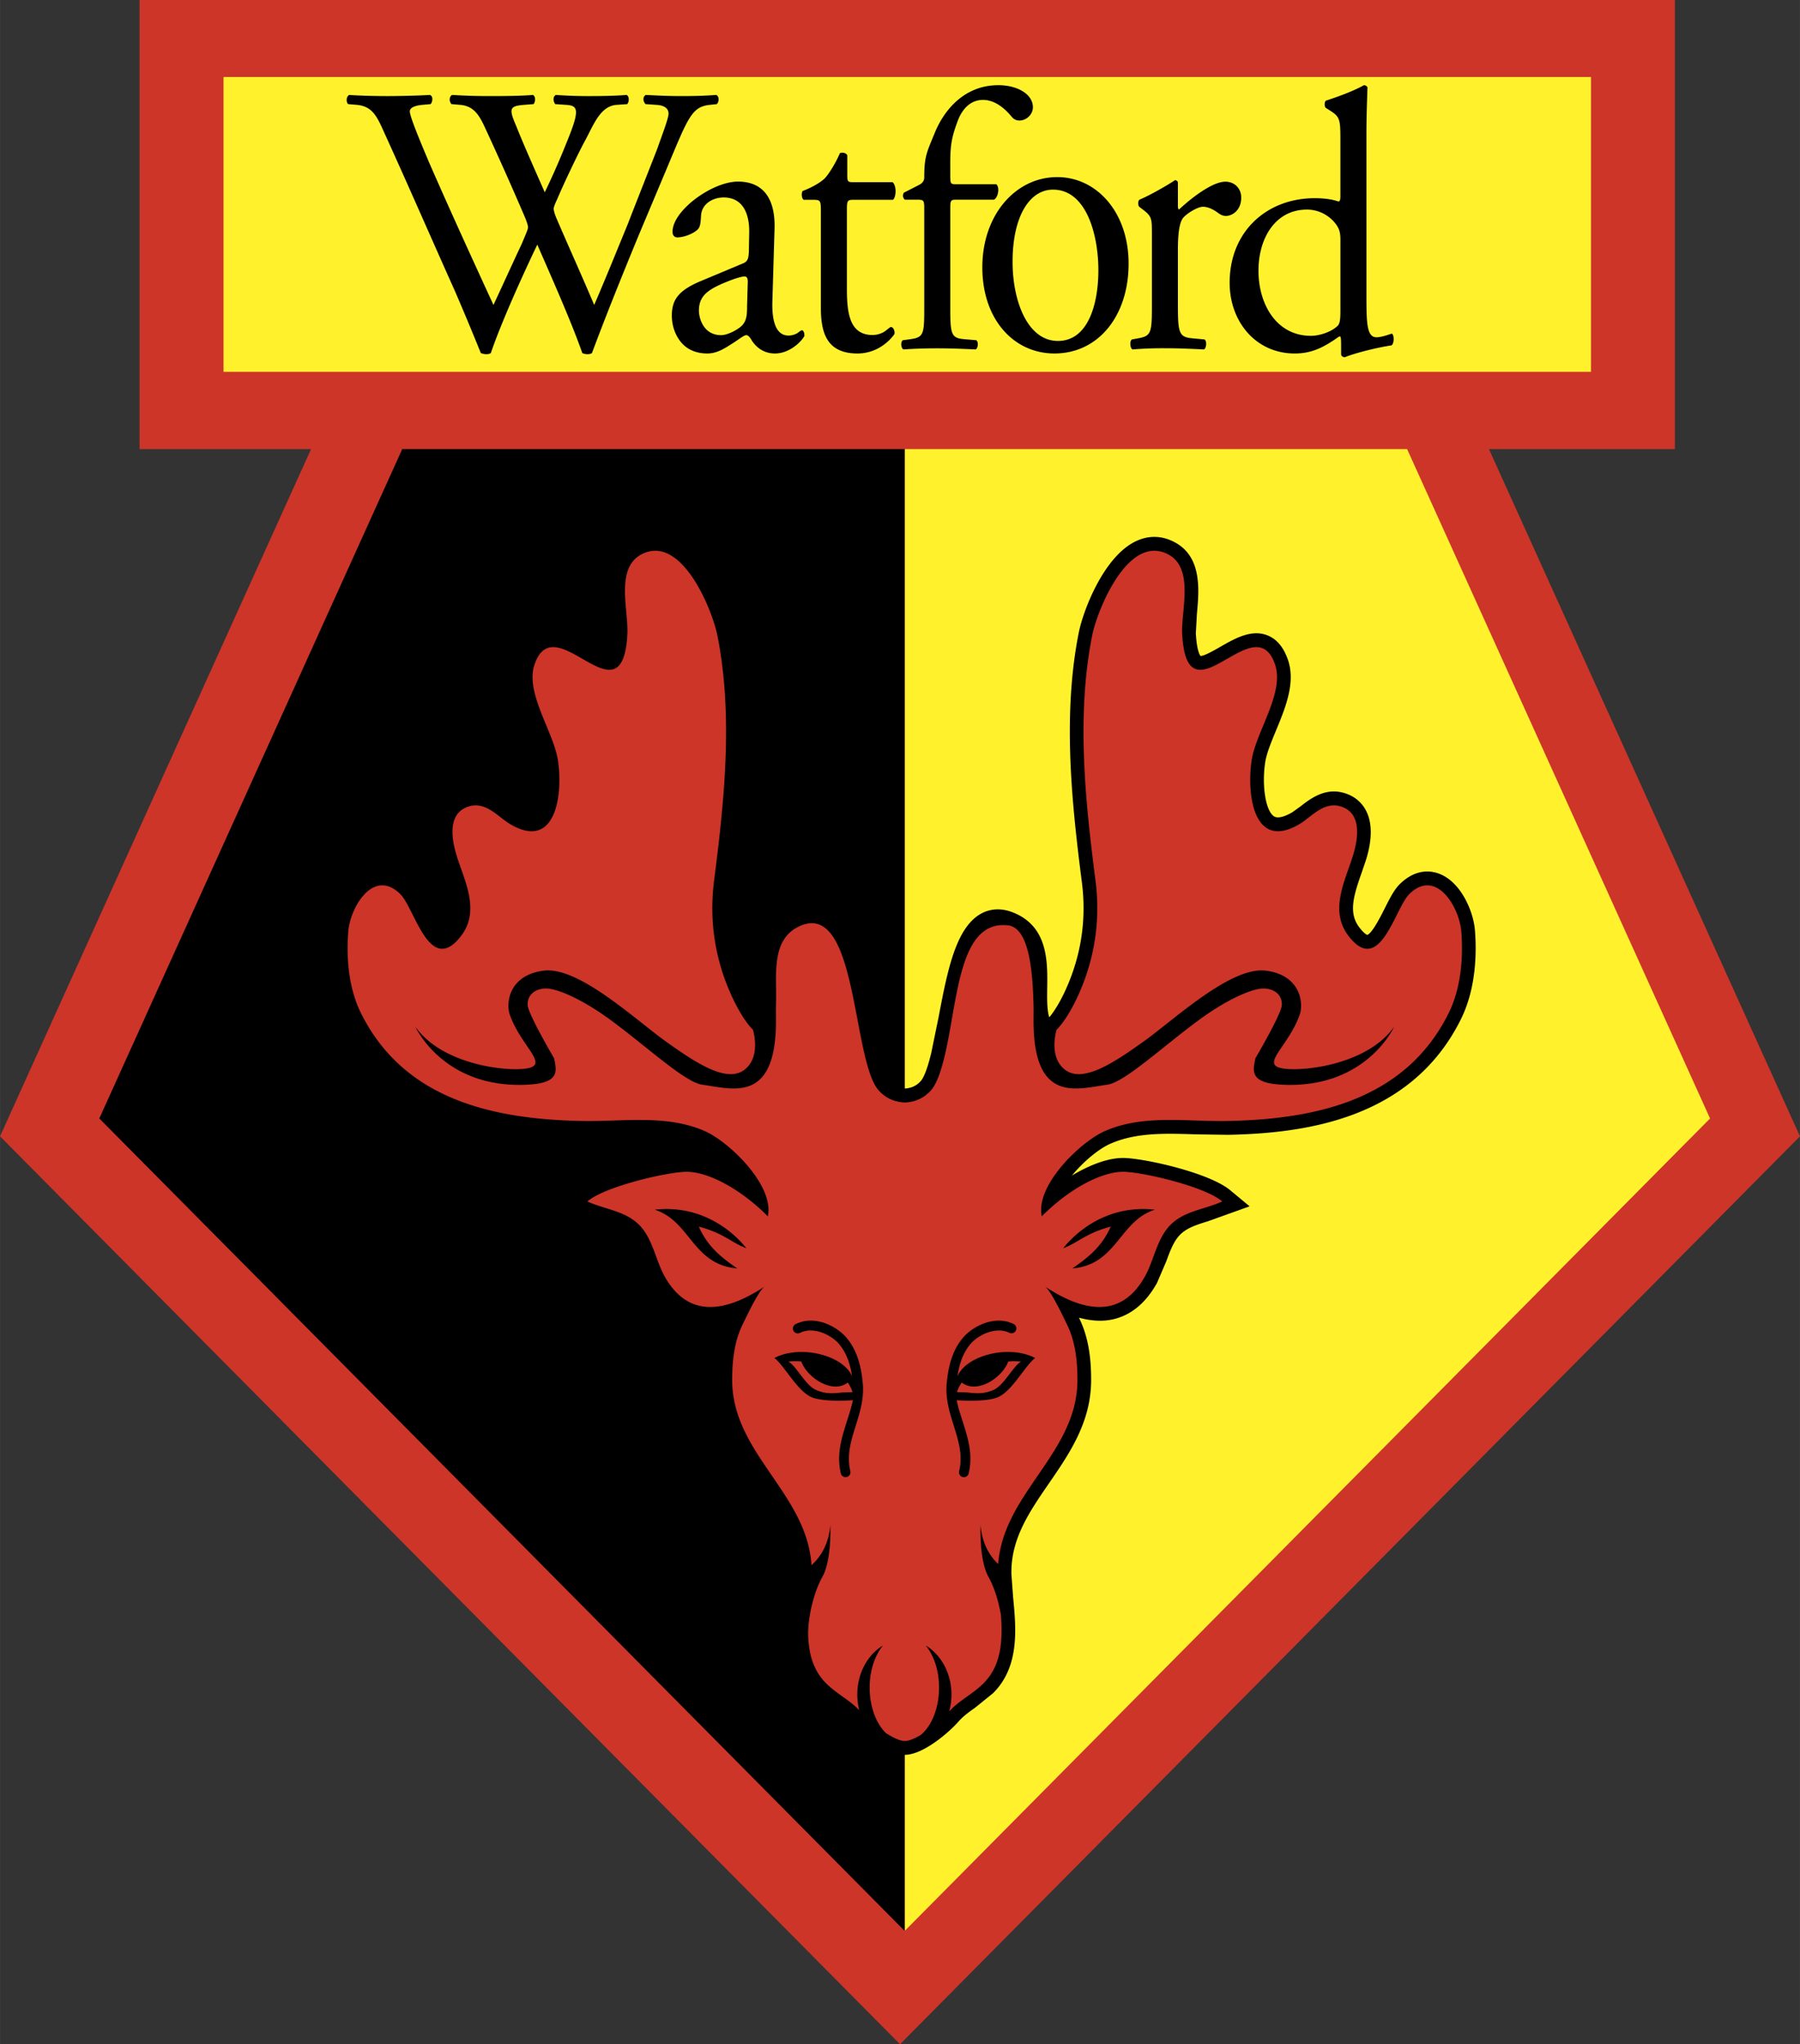
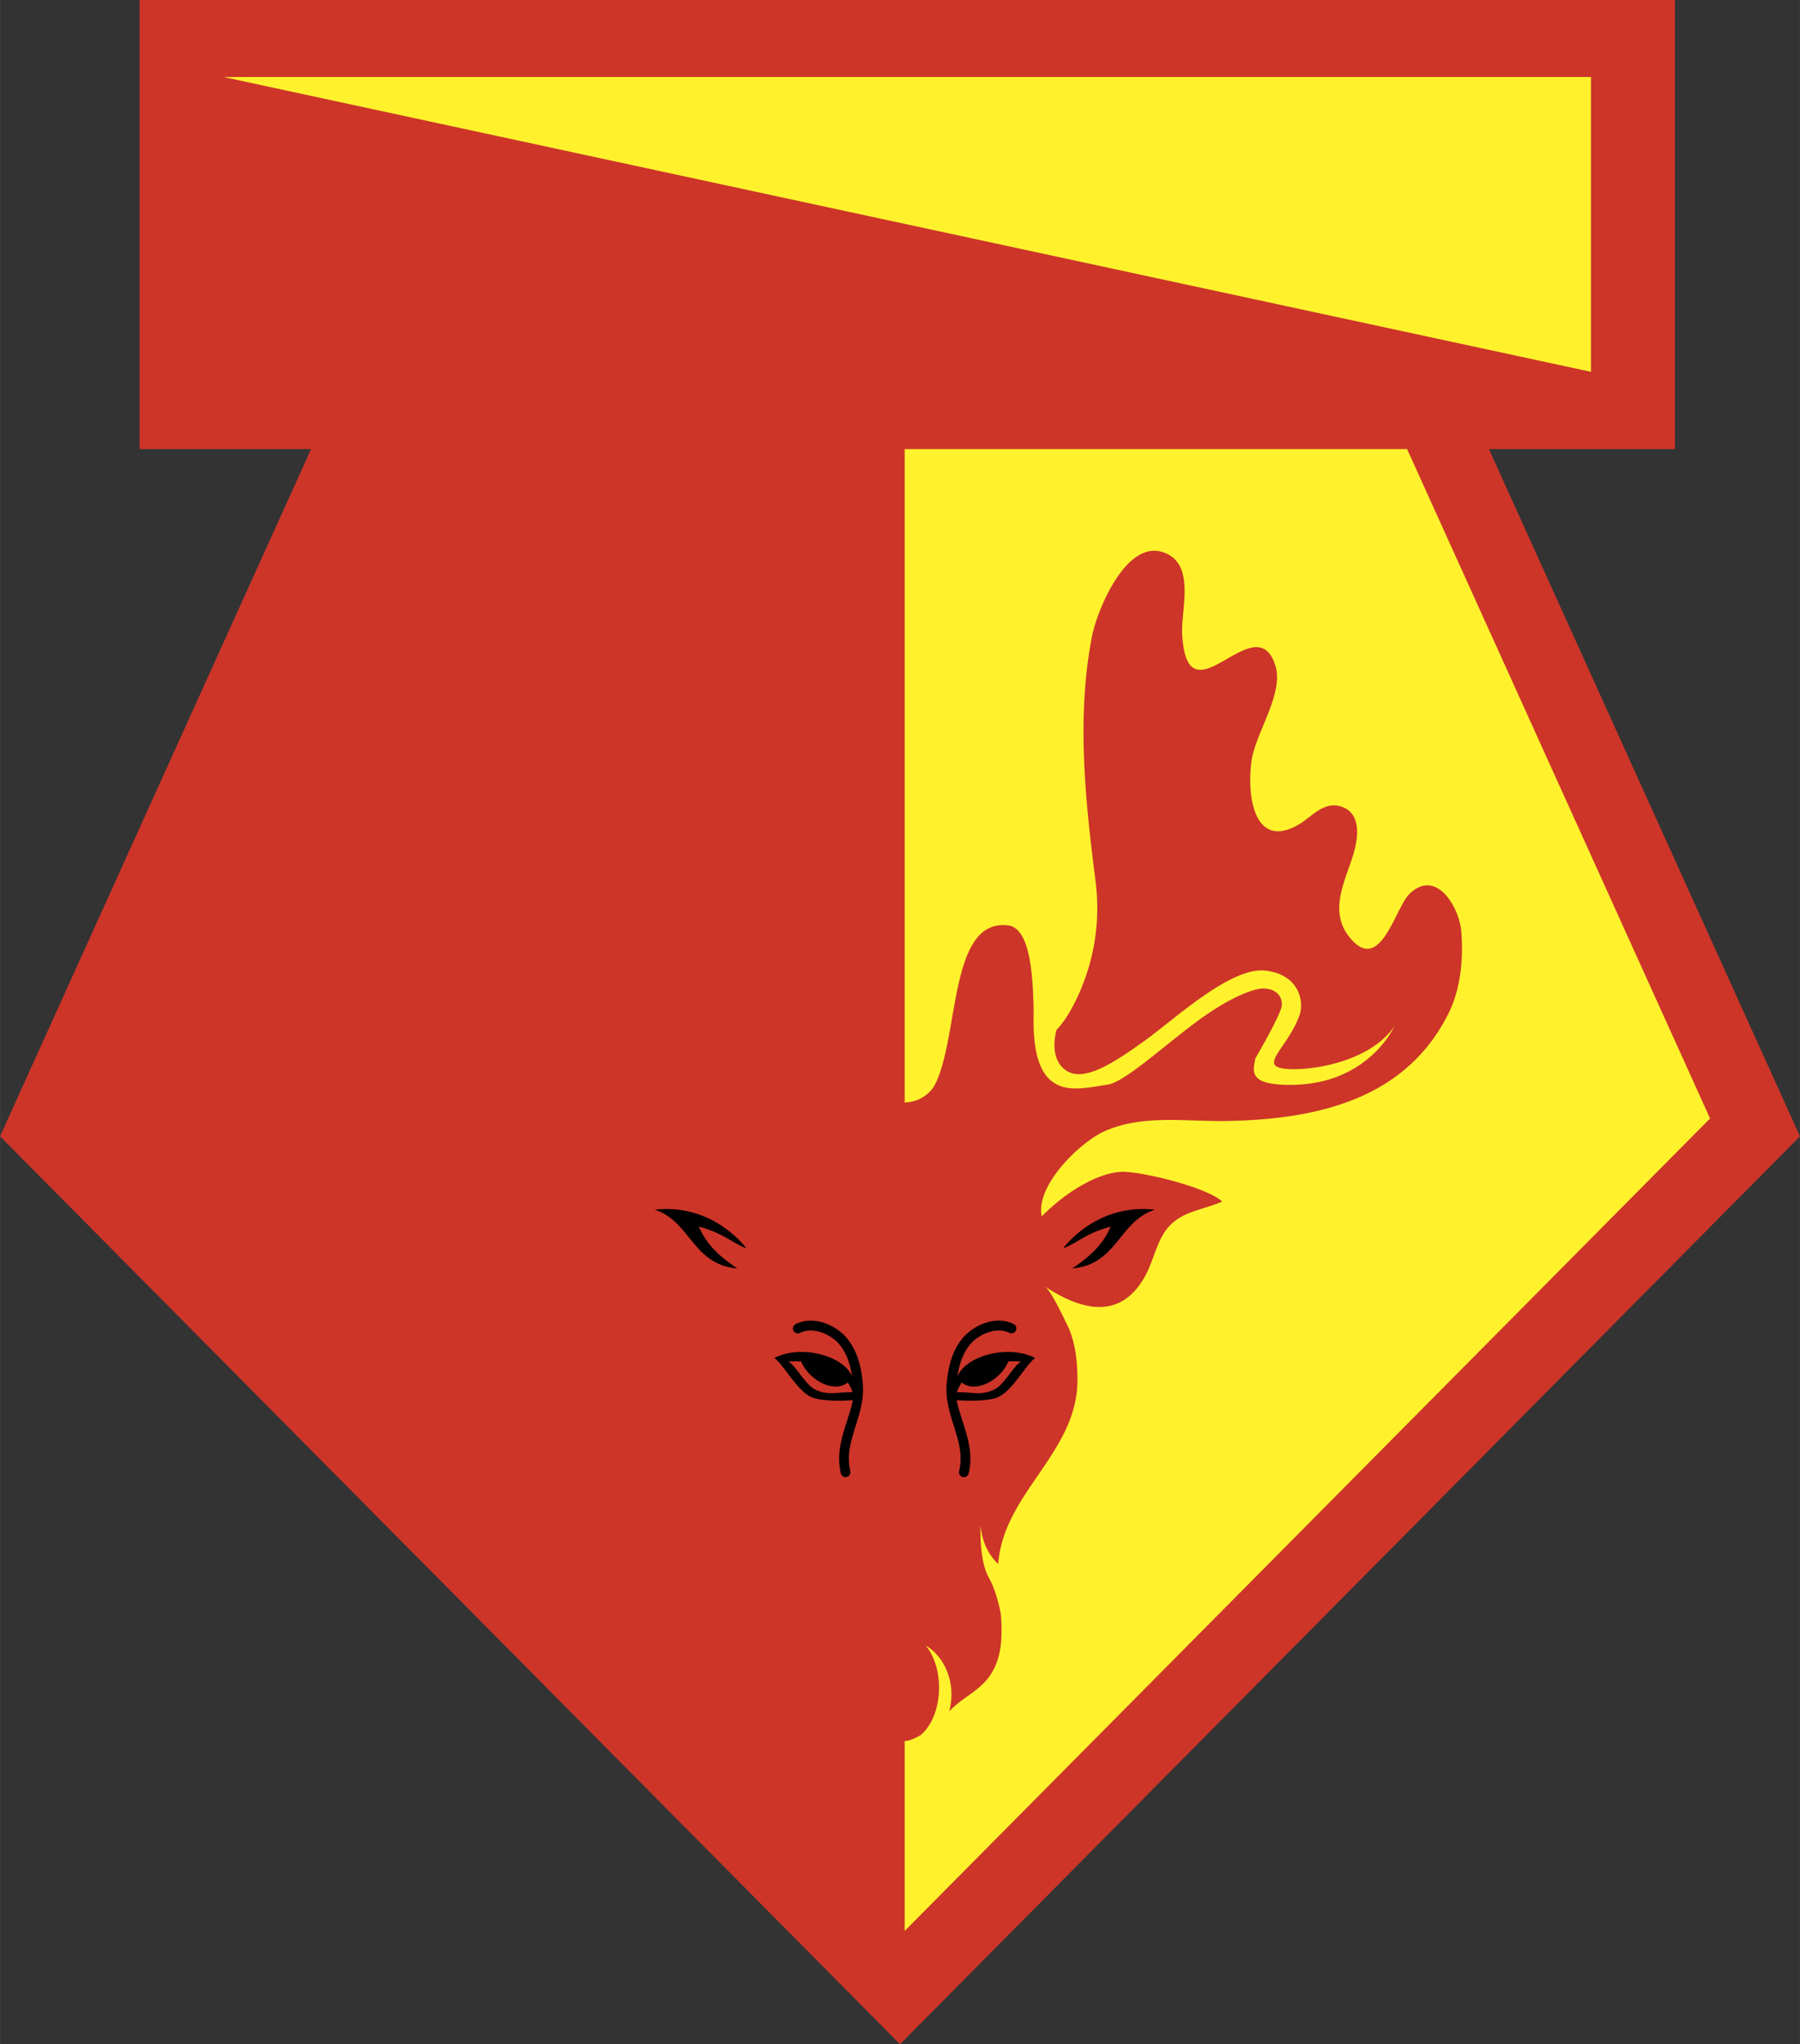
<svg xmlns="http://www.w3.org/2000/svg" width="2202" height="2500" viewBox="0 0 186.616 211.878">
  <rect x="0" y="0" width="186.616" height="211.878" fill="#333333" stroke="none" />
  <path fill="#cd3529" d="M154.369 46.547h19.283V0H14.467v46.547h17.781L0 117.776l93.309 94.102 93.307-94.102z" />
-   <path fill="#fff22d" d="M23.172 7.981h141.775v30.557H23.172zM145.884 46.547H93.793v153.589l83.501-84.211z" />
-   <path d="M41.701 46.547l-31.409 69.378 83.501 84.211V46.547zM36.087 10.791c-.231-.237-.193-.792.116-.949 1.041.079 2.775.119 3.971.119 1.078 0 3.044-.04 4.394-.119.346.119.308.672.076.949l-.885.079c-.811.081-1.273.316-1.273.673 0 .475.81 2.493 2.004 5.303 2.159 4.947 4.433 9.895 6.668 14.762.925-1.979 1.928-4.195 2.968-6.412.309-.751.617-1.425.617-1.622 0-.199-.116-.555-.309-1.029a344.788 344.788 0 0 0-4.239-9.499c-.579-1.227-1.157-2.057-2.467-2.177l-.926-.079c-.27-.316-.23-.792.077-.949a61.92 61.92 0 0 0 4.125.119c1.928 0 3.354-.04 4.241-.119.27.119.308.633.076.949l-1.002.079c-1.503.12-1.58.396-.809 2.177.77 1.939 1.889 4.433 2.967 6.887a79.175 79.175 0 0 0 2.274-5.185c1.387-3.363 1.195-3.798-.039-3.878l-1.156-.079c-.27-.396-.193-.831.077-.949a47.52 47.52 0 0 0 3.623.119c1.272 0 2.815-.04 3.701-.119.27.119.309.633.077.949l-1.117.079c-1.62.12-2.313 1.9-3.161 3.522-.81 1.465-2.429 4.908-3.007 6.292-.193.396-.347.792-.347.95 0 .158.077.474.27.95 1.31 3.047 2.659 6.015 3.931 9.023 1.195-2.77 2.313-5.541 3.469-8.351.733-1.899 2.815-7.163 3.083-7.875.501-1.424 1.157-3.126 1.157-3.601 0-.554-.463-.871-1.273-.911l-1.117-.079c-.309-.356-.27-.792.039-.949 1.464.079 2.504.119 3.7.119 1.465 0 2.583-.04 3.585-.119.309.119.346.633.077.949l-.732.079c-1.928.199-2.274 1.385-4.587 6.887l-2.813 6.688c-1.659 4.037-3.239 7.915-4.819 12.149-.116.079-.27.118-.463.118-.192 0-.385-.04-.54-.118-1.233-3.522-3.468-8.468-4.664-11.24-1.387 2.889-3.7 7.955-4.818 11.24-.116.079-.27.118-.463.118-.191 0-.384-.04-.577-.118a288.14 288.14 0 0 0-2.66-6.372c-2.467-5.5-4.857-11.002-7.363-16.502-.733-1.623-1.194-2.691-2.813-2.85l-.924-.078zM72.46 32.204c0-1.646 1.057-2.279 3.208-3.124.657-.254 1.275-.423 1.495-.423.218 0 .364.085.364.549l-.073 2.491c0 .887-.036 1.478-.474 1.984-.364.423-1.494 1.055-2.224 1.055-1.858 0-2.296-1.814-2.296-2.532zm.219-3.082c-2.333.971-3.026 1.942-3.026 3.588 0 1.182.438 2.237 1.13 2.955.62.634 1.496.972 2.553.972 1.021 0 1.823-.549 2.625-1.056.729-.464 1.167-.845 1.422-.845.219 0 .438.338.584.592.619.929 1.494 1.309 2.369 1.309 1.786 0 3.062-1.647 3.062-1.857 0-.296-.108-.549-.255-.549-.109 0-.292.168-.474.296a1.878 1.878 0 0 1-.912.253c-1.421 0-1.75-1.732-1.676-3.673l.218-7.347c.109-3.166-1.167-4.939-3.792-4.939-2.661 0-6.781 2.998-6.781 5.193 0 .38.183.59.51.59.547 0 1.532-.296 2.079-.802.291-.253.328-.759.364-1.436.073-1.309 1.312-1.9 2.334-1.9 2.26 0 2.697 2.111 2.661 3.673l-.036 1.942c-.037.634-.074 1.014-.621 1.225l-4.338 1.816zM88.46 20.708c-.621 0-.657.131-.657 1.045v8.137c0 2.525.255 4.831 2.662 4.831.364 0 .692-.087.983-.217.329-.13.803-.609.912-.609.292 0 .438.479.365.74-.656.914-1.969 2.002-3.828 2.002-3.135 0-3.792-2.089-3.792-4.7v-9.965c0-1.175-.036-1.263-.765-1.263h-1.021c-.219-.173-.255-.652-.109-.913 1.057-.393 1.969-.958 2.333-1.35.475-.522 1.167-1.697 1.532-2.568.182-.087.619-.087.765.218v1.958c0 .783.037.828.657.828h4.045c.438.392.365 1.567.038 1.827h-4.12zM99.141 20.698c-.62 0-.62.076-.62 1.106V31.83c0 2.746.073 3.204 1.385 3.319l1.312.114c.255.191.182.839-.073.954-1.641-.076-2.698-.115-3.974-.115-1.312 0-2.406.039-3.5.115-.255-.115-.328-.762-.072-.954l.838-.114c1.349-.191 1.385-.573 1.385-3.319V21.804c0-1.03 0-1.106-.729-1.106h-1.276c-.218-.153-.255-.497-.109-.725l1.567-.801c.292-.153.547-.382.547-.764 0-2.212.255-2.598 1.13-4.734.912-2.175 2.953-4.845 6.563-4.845 1.931 0 3.572.916 3.572 2.289 0 .763-.692 1.373-1.386 1.373-.4 0-.619-.153-.874-.458-.694-.838-1.714-1.678-2.917-1.678-1.13 0-2.042.725-2.589 2.099-.656 1.754-.802 2.561-.802 4.467v1.107c0 1.029 0 1.068.62 1.068h4.156c.401.381.146 1.449-.255 1.602h-3.899z" />
-   <path d="M113.875 28.016c0 3.335-.984 7.321-4.193 7.321-3.208 0-4.703-4.245-4.703-8.188 0-4.764 1.786-7.494 4.192-7.494 3.464 0 4.704 4.679 4.704 8.361zm-4.266-9.66c-4.302 0-7.765 3.898-7.765 9.356 0 5.416 3.28 8.925 7.474 8.925 4.557 0 7.691-3.899 7.691-9.314 0-5.329-3.317-8.967-7.4-8.967zM119.424 24.241c0-1.61 0-1.817-.985-2.56l-.327-.248c-.147-.166-.147-.619.035-.743.838-.332 2.771-1.405 3.683-2.024.182.042.292.124.292.29v2.395c0 .207.037.33.109.371 1.276-1.198 3.464-2.892 4.813-2.892.912 0 1.641.661 1.641 1.652 0 1.363-.984 1.899-1.567 1.899-.365 0-.547-.124-.802-.289-.547-.414-1.094-.661-1.604-.661-.584 0-1.824.786-2.116 1.24-.365.577-.474 1.775-.474 3.179v5.617c0 2.973.073 3.469 1.458 3.593l1.312.124c.255.207.183.909-.072 1.033-1.713-.083-2.771-.124-4.046-.124a38.76 38.76 0 0 0-3.355.124c-.255-.124-.328-.826-.073-1.033l.694-.125c1.349-.247 1.385-.619 1.385-3.592v-7.226zM138.968 32.327c0 .61-.037 1.182-.255 1.411-.583.61-1.822 1.068-2.807 1.068-3.572 0-5.433-3.281-5.433-6.751 0-3.319 1.714-6.332 5.032-6.332 1.421 0 2.515.801 3.062 1.602.255.381.402.725.402 1.487v7.515zm2.698-18.538c0-1.679.073-3.586.109-4.73a.397.397 0 0 0-.364-.229c-1.312.725-3.026 1.297-3.938 1.602-.182.115-.182.649 0 .764l.365.229c1.094.687 1.13.915 1.13 3.166v5.76c0 .305-.037.534-.218.534-.402-.153-1.204-.343-2.443-.343-4.958 0-8.822 3.433-8.822 8.773 0 4.005 2.698 7.323 6.744 7.323 1.75 0 2.99-.61 4.594-1.754h.146c.073.152.073.61.073 1.183v.647c0 .191.182.306.4.306 1.021-.42 3.282-.992 4.812-1.221.328-.191.292-1.144.037-1.222-.547.191-1.167.382-1.567.382-1.021 0-1.058-1.411-1.058-4.424V13.789zM117.729 56.113c-3.322 1.61-5.438 7.182-5.891 9.477-.665 3.355-.921 6.789-.921 10.236 0 5.247.594 10.529 1.249 15.625.114.898.172 1.789.172 2.674 0 2.972-.648 5.869-1.937 8.639-.601 1.288-1.194 2.182-1.614 2.674-.017-.064-.032-.083-.053-.163-.141-.569-.171-1.276-.171-2.045 0-.289.003-.586.008-.888.005-.285.008-.58.008-.884 0-2.535-.302-5.585-3.533-6.877-1.498-.6-2.644-.265-3.34.122-2.635 1.462-3.496 5.986-4.406 10.773l-.751 3.652c-.47 1.953-.862 2.68-1.11 2.945-.444.48-.956.707-1.635.749-.68-.042-1.193-.269-1.637-.749-.247-.266-.639-.992-1.11-2.945l-.75-3.651c-.911-4.789-1.77-9.312-4.408-10.774-.696-.386-1.841-.721-3.34-.122-3.23 1.292-3.533 4.341-3.533 6.877 0 .303.005.6.009.885.005.302.01.601.01.889 0 .768-.032 1.475-.173 2.043-.02.08-.034.098-.054.161-.419-.491-1.012-1.385-1.612-2.673-1.29-2.77-1.938-5.665-1.938-8.637 0-.885.059-1.778.173-2.676.654-5.096 1.249-10.376 1.249-15.623 0-3.449-.256-6.882-.921-10.238-.455-2.294-2.569-7.866-5.893-9.476-1.322-.642-2.716-.617-4.026.07-2.04 1.069-2.478 3.101-2.478 5.087 0 .825.076 1.642.144 2.378l.107 1.979c-.097 1.859-.431 2.3-.485 2.362-.394.002-1.426-.589-2.052-.949-1.501-.86-3.203-1.836-4.863-1.196-.985.379-1.714 1.251-2.163 2.593-.788 2.349.296 4.967 1.252 7.276.509 1.231.991 2.395 1.128 3.33.357 2.434-.055 4.978-.9 5.555-.493.337-1.419-.115-1.928-.414l-.829-.598c-1.125-.874-2.822-2.193-5.073-1.196-.938.416-2.23 1.422-2.23 3.813 0 .815.15 1.792.516 2.96l.449 1.317c.508 1.437.887 2.62.887 3.65 0 .734-.191 1.39-.663 2.002-.498.648-.771.751-.816.765-.504-.152-1.422-1.973-1.815-2.756-.524-1.042-.977-1.942-1.562-2.513-1.675-1.638-3.264-1.377-4.061-1.077-2.295.866-3.558 3.92-3.721 5.812-.173 2.021-.216 5.909 1.441 9.26 5.157 10.421 16.252 11.837 24.147 11.997l3.382-.05c3.161-.103 6.145-.199 8.823.975 1.218.535 2.792 1.855 3.992 3.3-1.921-1.149-3.825-1.851-5.387-1.825-2.161.036-9.048 1.559-11.141 3.437l-1.797 1.613 2.163.771 2.062.74c1.249.389 2.327.726 3.044 1.569.558.658.908 1.604 1.278 2.607l.95 2.214c1.13 2.033 2.625 3.293 4.444 3.744 1.125.279 2.342.21 3.647-.141 0 .003-.01.021-.01.021-1.094 2.212-1.243 4.571-1.25 6.379v.053c0 4.358 2.222 7.59 4.371 10.715 2.001 2.912 3.896 5.665 3.896 9.188l-.003.233-.181 2.436c-.103 1.058-.214 2.203-.214 3.359 0 2.316.444 4.685 2.286 6.523L86.519 177c.658.468 1.228.871 1.759 1.478.934 1.066 3.623 3.404 5.527 3.404 1.903 0 4.591-2.338 5.526-3.404.53-.606 1.101-1.01 1.759-1.478l1.878-1.518c1.842-1.838 2.284-4.207 2.284-6.523 0-1.157-.11-2.302-.212-3.359l-.182-2.436-.001-.232c0-3.524 1.893-6.277 3.894-9.188 2.149-3.126 4.372-6.357 4.372-10.716v-.053c-.007-1.808-.157-4.167-1.25-6.379 0 0-.01-.018-.01-.021 1.306.351 2.523.419 3.647.141 1.818-.453 3.314-1.711 4.444-3.744l.95-2.215c.37-1.001.72-1.949 1.28-2.606.715-.843 1.792-1.18 3.041-1.569l4.328-1.552-1.898-1.573c-2.093-1.877-8.981-3.401-11.143-3.437-1.561-.026-3.464.676-5.386 1.824 1.199-1.444 2.772-2.764 3.991-3.299 2.678-1.175 5.665-1.078 8.823-.975l3.384.05c7.896-.16 18.988-1.576 24.146-11.997 1.658-3.349 1.614-7.238 1.441-9.259-.163-1.893-1.425-4.948-3.72-5.812-.796-.301-2.384-.561-4.06 1.077-.585.571-1.038 1.472-1.563 2.514-.393.783-1.311 2.603-1.815 2.755-.044-.014-.318-.117-.815-.765-.472-.613-.662-1.269-.662-2.002 0-1.029.376-2.213.884-3.648l.449-1.319c.359-1.147.505-2.11.505-2.915 0-2.539-1.449-3.519-2.219-3.859-2.25-.996-3.949.324-5.071 1.195l-.831.598c-.508.3-1.437.752-1.929.415-.844-.578-1.255-3.121-.899-5.554.138-.936.619-2.1 1.128-3.331.957-2.31 2.04-4.927 1.252-7.275-.45-1.342-1.178-2.214-2.165-2.594-1.66-.639-3.362.337-4.863 1.197-.626.359-1.656.951-2.05.949-.056-.062-.389-.503-.487-2.361l.109-1.979c.067-.737.143-1.553.143-2.378 0-1.986-.439-4.019-2.478-5.088-1.308-.688-2.701-.712-4.025-.071z" />
+   <path fill="#fff22d" d="M23.172 7.981h141.775v30.557zM145.884 46.547H93.793v153.589l83.501-84.211z" />
  <path d="M151.496 96.489c-.209-2.444-2.591-6.551-5.375-3.828-1.509 1.472-3.055 8.582-6.306 4.353-2.017-2.625-.367-5.702.44-8.282.495-1.577.981-4.181-.93-5.027-1.959-.867-3.292.941-4.617 1.72-4.748 2.793-5.462-3.076-4.947-6.591.434-2.967 3.424-7 2.439-9.937-2.093-6.242-9.135 6.348-9.636-3.192-.128-2.417 1.286-6.807-1.462-8.248-4.157-2.181-7.354 5.809-7.87 8.414-1.646 8.309-.722 17.103.344 25.395.541 4.211-.108 8.281-1.887 12.108-.395.846-1.258 2.496-2.145 3.348-.005.019-.906 2.883.941 4.202 1.851 1.323 5.028-.793 8.115-2.999 3.087-2.206 8.997-7.763 12.614-7.321 3.616.441 3.969 3.352 3.528 4.586-1.112 3.114-3.793 4.94-2.117 5.469 1.676.529 8.998-.089 11.909-4.235 0 0-2.896 6.46-11.644 5.999-3.352-.177-3-1.411-2.735-2.734 0 0 2.646-4.5 2.735-5.47.088-.97-.617-1.692-1.764-1.763-1.21-.076-3.893 1.128-6.705 3.176-3.747 2.729-7.801 6.54-9.614 6.792-3.176.441-7.72 2.016-7.652-6.799.004-.583.011-1.149-.008-1.676-.091-2.447-.26-7.753-2.628-8.035-5.145-.611-5.2 7.808-6.586 13.555-.39 1.615-.84 2.923-1.453 3.586-.754.812-1.653 1.172-2.674 1.216-1.023-.044-1.922-.404-2.674-1.216-.614-.663-1.064-1.971-1.454-3.586-1.388-5.75-2.015-15.384-6.593-13.552-3.264 1.304-2.526 5.231-2.629 8.032-.019.527-.012 1.094-.008 1.676.067 8.814-4.477 7.24-7.652 6.799-1.814-.252-5.868-4.063-9.616-6.792-2.812-2.047-5.493-3.251-6.704-3.176-1.147.071-1.853.793-1.765 1.763.089.971 2.734 5.47 2.734 5.47.266 1.323.618 2.557-2.734 2.734-8.749.461-11.644-5.999-11.644-5.999 2.912 4.146 10.233 4.764 11.909 4.235 1.676-.529-1.006-2.355-2.117-5.469-.441-1.235-.088-4.145 3.529-4.586s9.526 5.116 12.614 7.321c3.087 2.205 6.263 4.321 8.115 2.999 1.852-1.323.939-4.204.939-4.204-.882-.854-1.742-2.502-2.134-3.346-1.78-3.827-2.428-7.897-1.888-12.108 1.065-8.292 1.989-17.086.343-25.395-.515-2.605-3.711-10.595-7.871-8.414-2.747 1.441-1.333 5.83-1.461 8.248-.499 9.541-7.543-3.05-9.636 3.192-.985 2.937 2.004 6.969 2.44 9.937.516 3.515-.2 9.384-4.949 6.591-1.322-.778-2.656-2.587-4.615-1.72-1.912.846-1.424 3.45-.93 5.027.808 2.58 2.456 5.658.44 8.282-3.251 4.229-4.796-2.881-6.305-4.353-2.785-2.723-5.167 1.384-5.378 3.828-.239 2.786.042 5.957 1.297 8.493 4.464 9.019 13.727 11.019 22.906 11.204 4.261.085 8.749-.709 12.744 1.044 2.537 1.113 7.236 5.637 6.546 8.84-2.828-2.856-6.238-4.652-8.484-4.614-2.126.036-8.55 1.575-10.222 3.075 1.957.879 4.166.991 5.606 2.687 1.194 1.406 1.532 3.511 2.388 5.052 2.493 4.481 6.418 3.681 10.388 1.072-.625.411-1.892 3.127-2.273 3.898-.881 1.781-1.092 3.77-1.1 5.742-.031 7.629 7.745 11.764 8.223 19.238.563-.485 1.761-1.775 1.951-4.143 0 0 .167 3.616-.832 5.381-.74 1.308-1.43 3.674-1.469 5.805.01.635.063 1.259.177 1.863.014.062.019.131.036.192.248 1.162.741 2.24 1.647 3.145 1.13 1.128 2.334 1.653 3.439 2.79a6.654 6.654 0 0 1-.201-1.625c0-2.221 1.088-4.126 2.66-5.076-.832 1.021-1.376 2.583-1.376 4.358 0 1.991.674 3.734 1.686 4.72.742.477 1.464.819 1.958.819.428 0 1.026-.253 1.662-.631 1.125-.942 1.888-2.787 1.888-4.908 0-1.775-.545-3.336-1.376-4.358 1.572.95 2.661 2.855 2.661 5.076 0 .613-.083 1.203-.235 1.757 1.139-1.232 2.393-1.75 3.565-2.922 1.88-1.877 1.987-4.495 1.8-7.081-.261-1.533-.757-2.997-1.281-3.924-.999-1.765-.831-5.381-.831-5.381.176 2.211 1.229 3.473 1.828 4.027.549-7.401 8.249-11.532 8.217-19.122-.008-1.972-.219-3.961-1.101-5.742-.381-.771-1.647-3.487-2.272-3.898 3.97 2.609 7.895 3.409 10.388-1.072.857-1.541 1.194-3.646 2.388-5.052 1.44-1.695 3.649-1.807 5.606-2.687-1.671-1.5-8.095-3.039-10.222-3.075-2.246-.039-5.657 1.757-8.484 4.614-.689-3.203 4.011-7.727 6.547-8.84 3.994-1.753 8.482-.958 12.746-1.044 9.176-.185 18.439-2.185 22.904-11.204 1.25-2.536 1.53-5.707 1.291-8.493z" fill="#cd3529" />
  <path d="M89.445 143.33c-.147-1.481-.485-3.368-1.81-4.821-.922-1.01-3.128-2.251-5.121-1.28a.507.507 0 1 0 .444.91c1.402-.681 3.173.226 3.93 1.053.914 1.003 1.277 2.297 1.452 3.46-.427-1.014-1.61-1.801-3.025-2.211-1.634-.475-3.579-.448-5.031.312 1.024.768 2.352 3.395 3.834 4.05 1.28.565 4.301.322 4.301.322-.133.723-.436 1.607-.667 2.341-.512 1.634-1.042 3.323-.572 5.273a.507.507 0 0 0 .984-.237c-.405-1.677.061-3.162.554-4.732.436-1.39.887-2.826.727-4.44zm-2.15.998c-.863.094-1.677.184-2.709-.272-1.107-.49-2.079-2.562-2.857-2.929a7.553 7.553 0 0 1 1.344-.011c.622 1.701 3.238 3.402 4.816 2.182a3.4 3.4 0 0 1 .496.989l-1.09.041zM98.883 147.77c.493 1.57.958 3.055.553 4.732a.507.507 0 0 0 .985.237c.471-1.95-.059-3.639-.571-5.273-.231-.734-.533-1.618-.667-2.341 0 0 3.02.243 4.301-.322 1.482-.655 2.809-3.282 3.834-4.05-1.452-.761-3.397-.787-5.032-.312-1.414.41-2.597 1.197-3.024 2.211.175-1.163.538-2.458 1.452-3.46.755-.828 2.527-1.734 3.93-1.053a.506.506 0 1 0 .443-.91c-1.993-.971-4.199.271-5.121 1.28-1.325 1.453-1.663 3.34-1.81 4.821-.16 1.614.291 3.05.727 4.44zm.333-3.483c.111-.366.284-.692.496-.989 1.577 1.22 4.194-.481 4.816-2.182a7.555 7.555 0 0 1 1.344.011c-.779.367-1.749 2.438-2.856 2.929-1.032.456-1.847.366-2.709.272l-1.091-.041zM119.731 125.38c-3.712 1.181-3.915 5.701-8.556 6.088 1.744-1.195 3.102-2.333 3.98-4.331-2.569.669-3.428 1.695-4.929 2.239.134-.14 3.429-4.671 9.505-3.996zM67.876 125.38c3.712 1.181 3.915 5.701 8.556 6.088-1.744-1.195-3.103-2.333-3.98-4.331 2.569.669 3.428 1.695 4.929 2.239-.134-.14-3.429-4.671-9.505-3.996z" />
</svg>